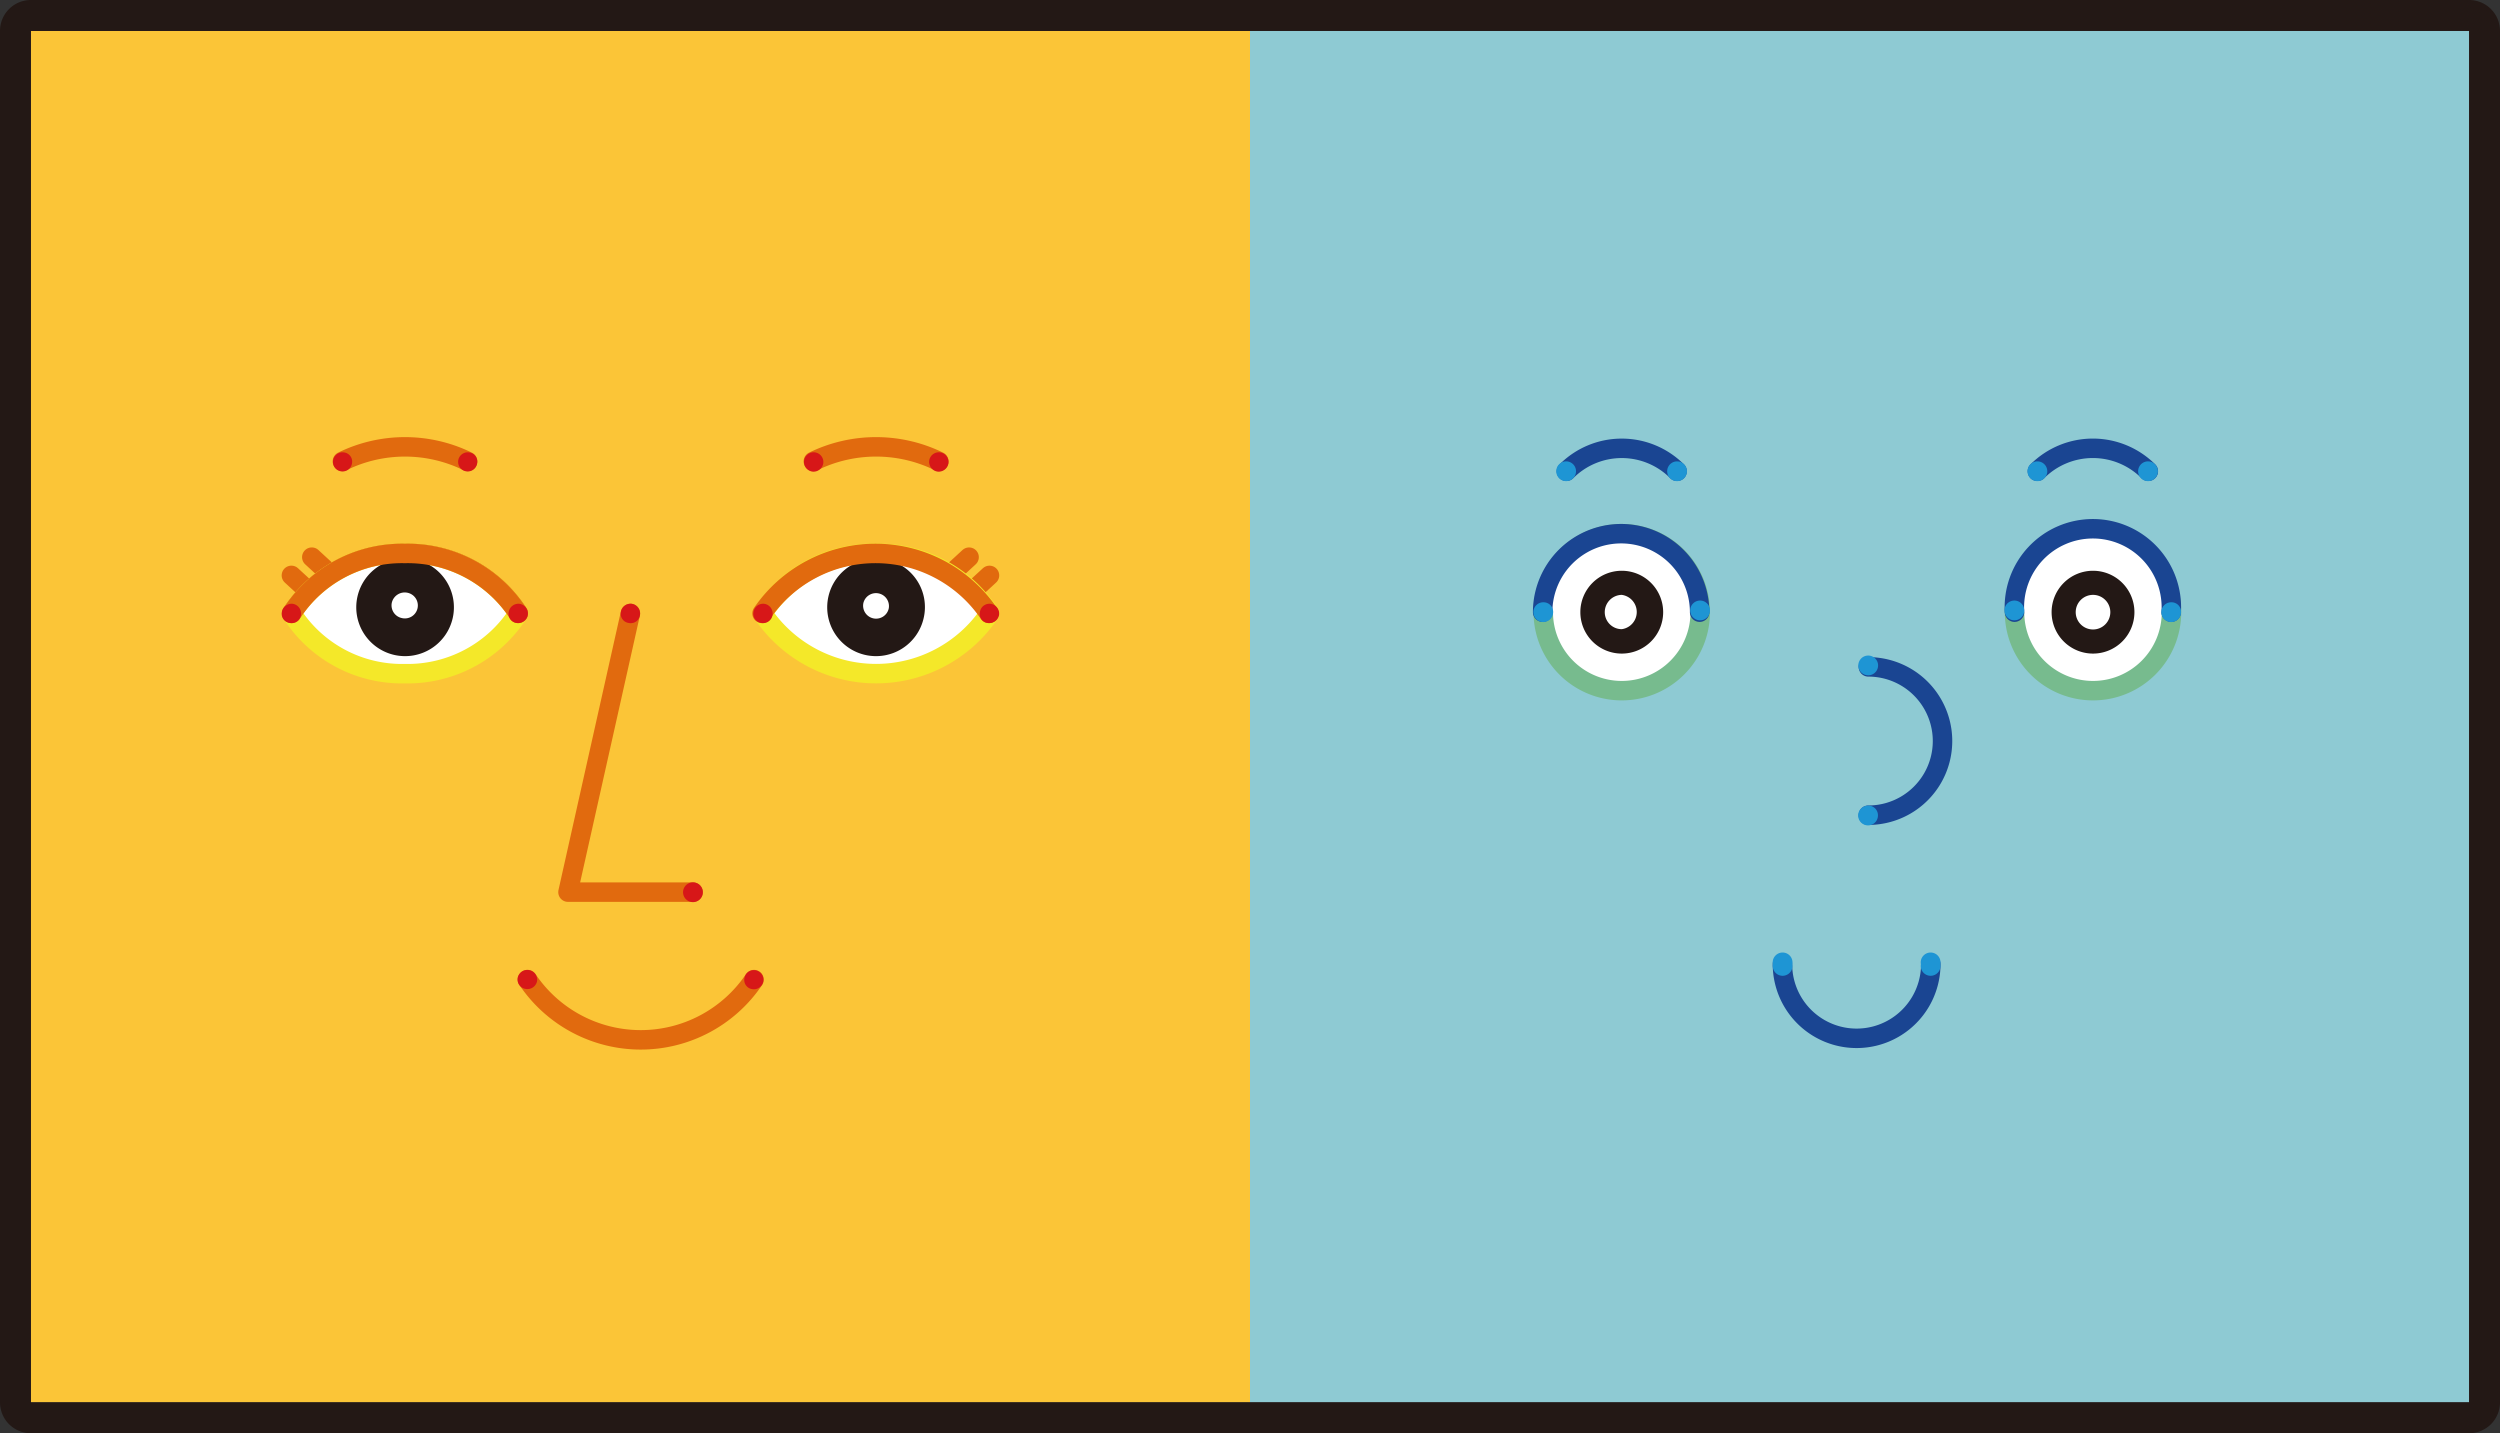
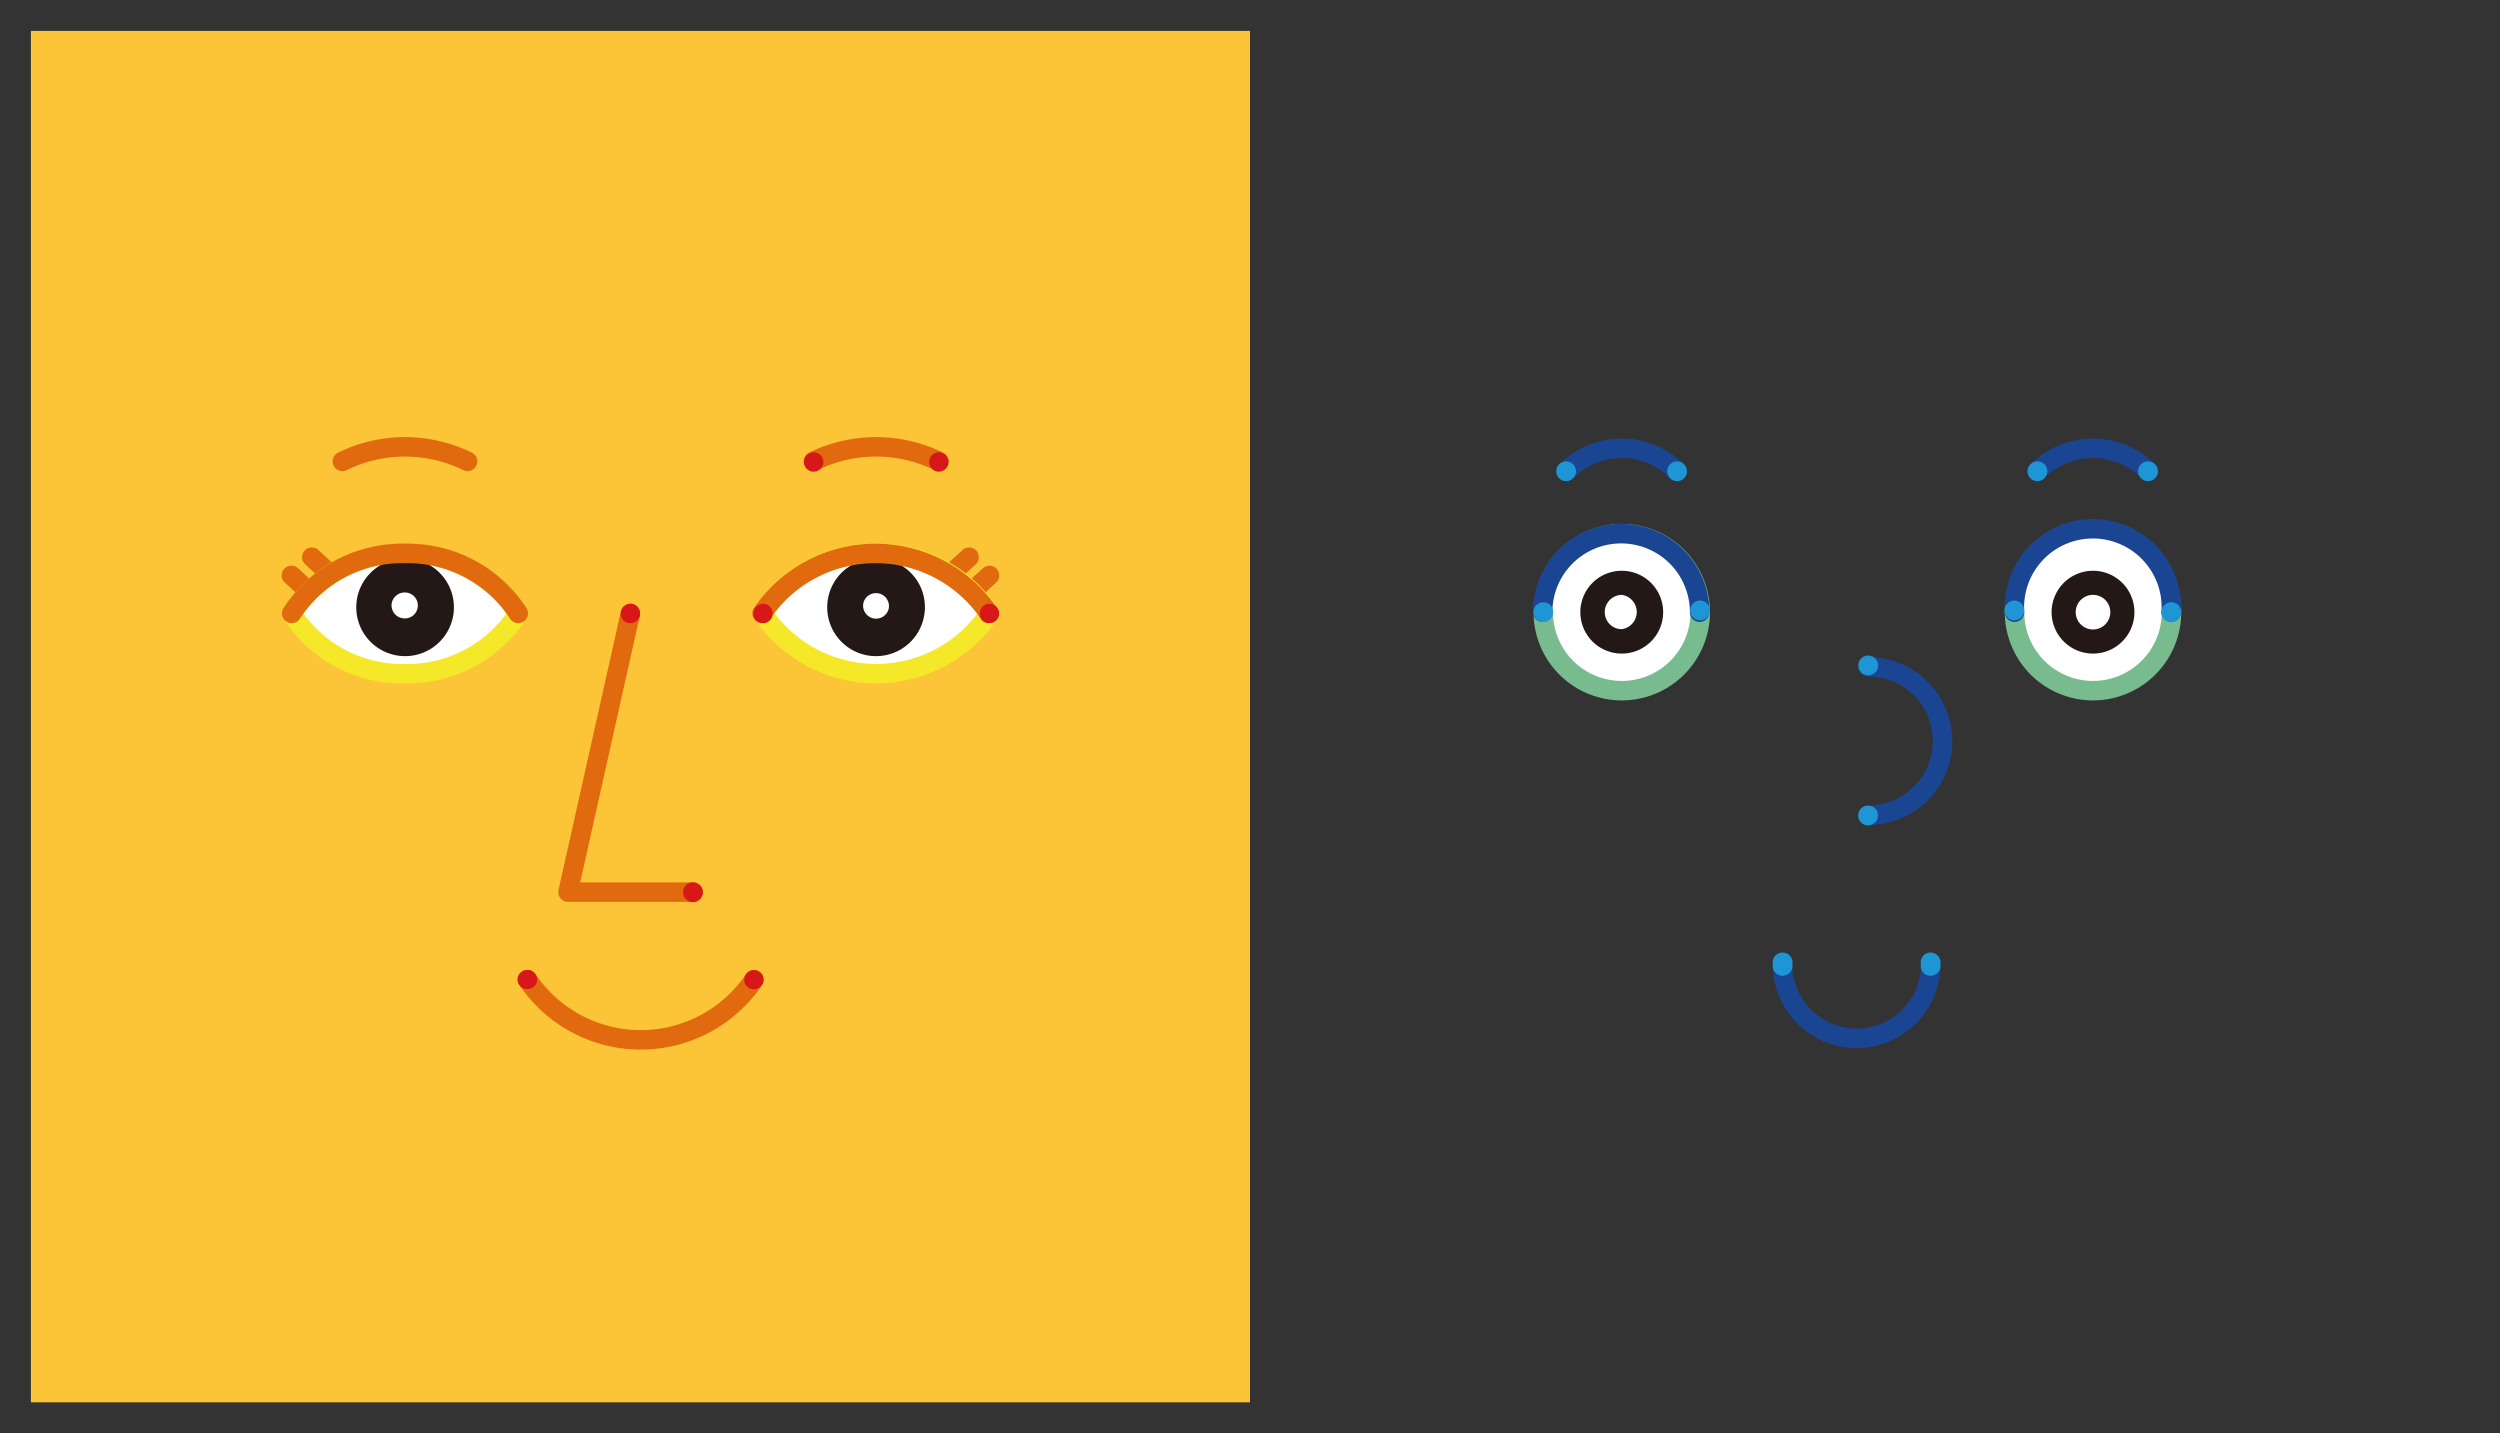
<svg xmlns="http://www.w3.org/2000/svg" viewBox="0 0 80.9 46.38">
  <rect x="0" y="0" width="80.9" height="46.38" fill="#333333" stroke="none" />
  <defs>
    <style>.cls-10,.cls-3,.cls-4,.cls-7{fill:#fff}.cls-3{stroke:#77bb8e;stroke-miterlimit:10}.cls-10,.cls-3,.cls-4,.cls-5,.cls-9{stroke-linecap:round;stroke-width:.63px}.cls-4,.cls-5{stroke:#1a4592}.cls-10,.cls-4,.cls-5,.cls-9{stroke-linejoin:round}.cls-5,.cls-9{fill:none}.cls-6{fill:#231815}.cls-8{fill:#1e95d4}.cls-9{stroke:#e16a0e}.cls-10{stroke:#f4e829}.cls-11{fill:#d71718}</style>
  </defs>
  <g id="レイヤー_2" data-name="レイヤー 2">
    <g id="design">
      <path fill="#fbc537" d="M15.51 1H1v44.38h39.45V1H15.51z" />
-       <path fill="#8ecad3" d="M65.39 1H40.45v44.38H79.9V1H65.39z" />
      <path class="cls-3" d="M65.19 19.81a2.54 2.54 0 102.54-2.54 2.54 2.54 0 00-2.54 2.54z" />
      <path class="cls-4" d="M70.26 19.81a2.54 2.54 0 10-5.07 0" />
      <path class="cls-5" d="M69.52 15.25a2.54 2.54 0 00-3.59 0" />
      <path class="cls-6" d="M66.39 19.81a1.34 1.34 0 101.34-1.34 1.34 1.34 0 00-1.34 1.34z" />
      <path class="cls-7" d="M67.17 19.81a.56.56 0 10.56-.56.56.56 0 00-.56.56z" />
      <path class="cls-8" d="M65.5 19.81a.32.32 0 01-.63 0 .32.32 0 11.63 0zm.75-4.56a.32.32 0 11-.32-.32.32.32 0 01.32.32zm3.58 0a.32.32 0 11-.31-.32.32.32 0 01.31.32zm.75 4.56a.32.32 0 11-.32-.32.31.31 0 01.32.32z" />
      <path class="cls-3" d="M49.94 19.81a2.54 2.54 0 102.54-2.54 2.54 2.54 0 00-2.54 2.54z" />
      <path class="cls-4" d="M55 19.81a2.54 2.54 0 00-5.08 0" />
      <path class="cls-5" d="M54.27 15.25a2.53 2.53 0 00-3.58 0" />
      <path class="cls-6" d="M51.14 19.81a1.34 1.34 0 101.34-1.34 1.34 1.34 0 00-1.34 1.34z" />
      <path class="cls-7" d="M51.93 19.81a.55.55 0 00.55.55.56.56 0 000-1.11.56.56 0 00-.55.56z" />
      <path class="cls-8" d="M50.26 19.81a.32.32 0 11-.32-.32.31.31 0 01.32.32zm.74-4.56a.32.32 0 11-.31-.32.32.32 0 01.31.32zm3.59 0a.32.32 0 11-.32-.32.32.32 0 01.32.32zm.74 4.56a.32.32 0 01-.63 0 .32.32 0 11.63 0z" />
      <path class="cls-5" d="M60.46 26.38a2.4 2.4 0 000-4.8" />
      <path class="cls-8" d="M60.77 21.59a.32.32 0 01-.63 0 .32.32 0 11.63 0zm0 4.79a.32.32 0 11-.31-.31.31.31 0 01.31.31z" />
      <path class="cls-5" d="M57.68 31.2a2.4 2.4 0 004.8 0" />
      <path class="cls-8" d="M58 31.2a.32.32 0 11-.63 0 .32.32 0 11.63 0zm4.79 0a.32.32 0 11-.63 0 .32.32 0 11.63 0z" />
      <path class="cls-9" d="M20.4 19.85l-2.02 9.02h4.05m8.93-10.84l-.51.47m1.17.12l-.51.47" />
      <path class="cls-10" d="M28.35 17.91a4.27 4.27 0 00-3.67 1.94 4.43 4.43 0 007.34 0 4.27 4.27 0 00-3.67-1.94z" />
      <path class="cls-6" d="M29.89 20a1.58 1.58 0 11-1.2-1.89 1.57 1.57 0 011.2 1.89z" />
      <path class="cls-7" d="M28.76 19.69a.42.42 0 01-.5.32.42.42 0 01-.32-.5.42.42 0 01.82.18z" />
      <path class="cls-9" d="M32 19.85a4.44 4.44 0 00-7.34 0m-14.57-1.82l.51.47m-1.17.12l.51.47m-.5.76a4.27 4.27 0 013.67-1.94 4.24 4.24 0 013.66 1.94" />
      <path class="cls-11" d="M25 19.9a.31.31 0 01-.36.26.3.3 0 01-.26-.35.32.32 0 01.36-.27.32.32 0 01.26.36z" />
      <path class="cls-9" d="M30.38 14.93a4.62 4.62 0 00-4.06 0" />
      <path class="cls-11" d="M26.64 15a.32.32 0 01-.36.26.32.32 0 01-.26-.36.31.31 0 01.62.1zm4.05 0a.32.32 0 01-.36.26.32.32 0 01-.26-.36.31.31 0 01.62.1zm-9.98 4.9a.3.3 0 01-.36.26.3.3 0 01-.26-.35.32.32 0 01.36-.27.32.32 0 01.26.36zm2.03 9.02a.32.32 0 01-.36.27.32.32 0 11.36-.27zm9.59-9.02a.32.32 0 01-.36.26.29.29 0 01-.26-.35.31.31 0 01.35-.27.32.32 0 01.27.36z" />
      <path class="cls-9" d="M17.07 31.7a4.42 4.42 0 007.33 0" />
      <path class="cls-11" d="M24.09 31.65a.31.31 0 11.26.36.3.3 0 01-.26-.36zm-7.34 0a.32.32 0 01.36-.26.32.32 0 01.27.36.32.32 0 01-.38.25.31.31 0 01-.25-.35z" />
      <path class="cls-10" d="M13.1 17.91a4.25 4.25 0 00-3.66 1.94 4.24 4.24 0 003.66 1.95 4.26 4.26 0 003.67-1.95 4.27 4.27 0 00-3.67-1.94z" />
      <path class="cls-6" d="M14.65 20a1.58 1.58 0 11-1.2-1.89 1.58 1.58 0 011.2 1.89z" />
      <path class="cls-7" d="M13.51 19.69A.42.42 0 0113 20a.42.42 0 01-.32-.5.43.43 0 01.5-.32.42.42 0 01.33.51z" />
      <path class="cls-9" d="M16.77 19.85a4.27 4.27 0 00-3.67-1.94 4.25 4.25 0 00-3.66 1.94m5.69-4.92a4.6 4.6 0 00-4.05 0" />
-       <path class="cls-11" d="M11.39 15a.31.31 0 11-.26-.36.3.3 0 01.26.36zm4.05 0a.31.31 0 11-.26-.36.3.3 0 01.26.36zm1.64 4.9a.32.32 0 01-.36.26.3.3 0 01-.26-.35.32.32 0 01.36-.27.32.32 0 01.26.36zm-7.34 0a.31.31 0 01-.36.26.3.3 0 01-.26-.35.32.32 0 01.36-.27.32.32 0 01.26.36z" />
-       <path class="cls-6" d="M79.9 1v44.38H1V1h78.9m0-1H1a1 1 0 00-1 1v44.38a1 1 0 001 1h78.9a1 1 0 001-1V1a1 1 0 00-1-1z" />
    </g>
  </g>
</svg>